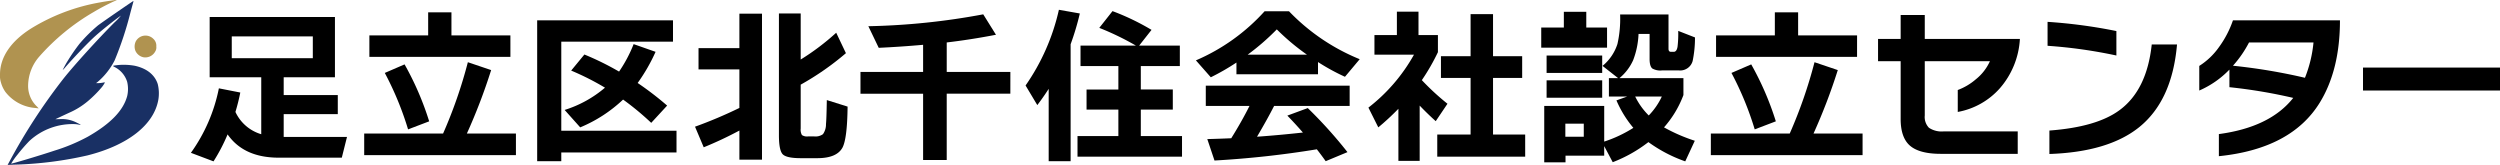
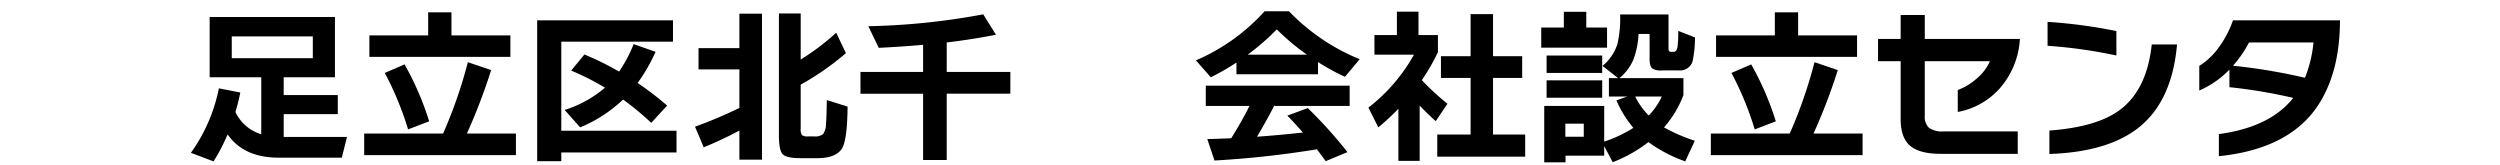
<svg xmlns="http://www.w3.org/2000/svg" width="552.098" height="36.418" viewBox="0 0 552.098 36.418">
  <defs>
    <clipPath id="a">
-       <rect width="35.083" height="36.418" fill="none" />
-     </clipPath>
+       </clipPath>
  </defs>
  <g transform="translate(-25.844 -31.838)">
    <g transform="translate(25.844 31.838)">
      <g transform="translate(0 0)" clip-path="url(#a)">
        <path d="M1.155,35.686A128,128,0,0,1,13.218,17.168c2.436-3.045,7.632-8.761,11.2-12.328a13.244,13.244,0,0,0,1.431-1.509c-1.34.927-4.2,3.2-5.617,4.465-1.462,1.3-4.645,4.622-6.666,6.938a4.365,4.365,0,0,1-.595.623,21.7,21.7,0,0,1,1.214-2.186,40.968,40.968,0,0,1,2.51-3.619,33.49,33.49,0,0,1,4.065-4.042C21.68,4.809,28.564.067,28.6.1a1.215,1.215,0,0,1-.076.4c-.052.211-.33,1.206-.6,2.223a75.121,75.121,0,0,1-3.482,10.52,15.455,15.455,0,0,1-3.7,4.7l-.407.31h.481a8.233,8.233,0,0,0,.989-.105,1.663,1.663,0,0,1,.506-.06,6.227,6.227,0,0,1-.671,1.032A25.83,25.83,0,0,1,18.6,22.174a16.893,16.893,0,0,1-4.252,2.64c-.912.421-1.961.912-2.329,1.086l-.665.316,1-.023a7.1,7.1,0,0,1,3.823.832,3.61,3.61,0,0,1,.768.444c0,.037-.083.029-.188-.006a6.517,6.517,0,0,0-1.018-.161A14.065,14.065,0,0,0,5.64,31a38.791,38.791,0,0,0-2.684,3.09,15.46,15.46,0,0,0-1.365,1.938c.083.076,6.575-1.868,9.516-2.857A40.23,40.23,0,0,0,18.5,30.092c5.029-2.859,7.865-5.784,8.724-8.994a6.877,6.877,0,0,0-.006-3.138A5.482,5.482,0,0,0,24.463,14.7c-.551-.281-.52-.3.646-.438a13.8,13.8,0,0,1,3.794.151c2.646.582,4.4,1.976,5.066,4.034a8.516,8.516,0,0,1,.144,3.4c-.943,5.563-6.666,10.088-15.645,12.357A81.958,81.958,0,0,1,2.226,36.252l-1.412.054Z" transform="translate(0.866 0.112)" fill="#193064" />
        <path d="M7.675,23.832a9.213,9.213,0,0,1-6.492-3.544,6.779,6.779,0,0,1-.981-2.1A4.814,4.814,0,0,1,0,16.45c0-3.823,2.4-7.359,6.93-10.2A43.155,43.155,0,0,1,21.979.549c1.276-.242,3.757-.6,3.809-.543a4.34,4.34,0,0,1-.642.3A46.635,46.635,0,0,0,20.7,2.644,48.247,48.247,0,0,0,8.61,12.567a9.91,9.91,0,0,0-2.4,6.242,6.263,6.263,0,0,0,1.831,4.6,5.539,5.539,0,0,1,.5.535c-.017-.006-.4-.062-.861-.114" transform="translate(0 0.001)" fill="#b09350" />
        <path d="M16.356,8.6a2.5,2.5,0,0,1-1.808-1.5,2.648,2.648,0,0,1,.12-2.027,2.44,2.44,0,0,1,3.868-.543,2.04,2.04,0,0,1,.656,1.7A1.638,1.638,0,0,1,18.965,7.3a2.49,2.49,0,0,1-2.609,1.3" transform="translate(15.327 4.048)" fill="#b09350" />
      </g>
    </g>
    <g transform="translate(670.217 -1087.221)">
      <path d="M-591.306,1139.492q-.408,2.072-1.073,4.29a9.126,9.126,0,0,0,5.7,4.919v-12.575h-11.392v-13.314h27.666v13.314h-11.318v3.921h11.947v4.217h-11.947v5.029h13.981l-1.147,4.587h-13.943q-7.694,0-11.281-5.142a38.893,38.893,0,0,1-3.107,5.955l-4.993-1.886a36.672,36.672,0,0,0,6.176-14.24Zm16.014-7.582V1127.1h-17.9v4.808Z" />
      <path d="M-530.435,1153.325h-33.509v-4.771h17.42a103.449,103.449,0,0,0,5.474-15.756l5.141,1.738a126.089,126.089,0,0,1-5.363,14.018h10.837Zm-1.22-21.711H-562.8v-4.734h12.982v-5.1h5.141v5.1h13.019Zm-17.939,14.24-4.66,1.775a69.042,69.042,0,0,0-5.141-12.464l4.365-1.887A64.88,64.88,0,0,1-549.594,1145.854Z" />
      <path d="M-494.973,1152.733h-25.446v1.923h-5.326v-31.1h29.995v4.7h-24.669v19.677h25.446Zm-4.623-22.228a39.139,39.139,0,0,1-3.958,6.879,69.122,69.122,0,0,1,6.51,4.993l-3.514,3.81a61.381,61.381,0,0,0-6.213-5.141,31.109,31.109,0,0,1-9.469,6.14l-3.44-3.847a25.448,25.448,0,0,0,8.914-4.919,59.069,59.069,0,0,0-7.471-3.774l2.922-3.549a62.81,62.81,0,0,1,7.656,3.772,30.313,30.313,0,0,0,3.218-6.066Z" />
      <path d="M-481.084,1147.888a81.819,81.819,0,0,1-7.879,3.7l-1.923-4.55a99.17,99.17,0,0,0,9.8-4.142v-8.507h-9.025v-4.7h9.025v-7.619h4.992v32.252h-4.992Zm23.892-5.289q-.075,6.99-1.109,9.024-1.259,2.367-5.585,2.367h-3.625q-3.144,0-3.994-.85t-.851-4.216v-26.889h4.808v10.171a52.645,52.645,0,0,0,7.841-5.918l2.145,4.513a61.014,61.014,0,0,1-9.986,6.953v9.69a2.379,2.379,0,0,0,.277,1.443,2.011,2.011,0,0,0,1.351.3h1.368a2.792,2.792,0,0,0,1.923-.5,3.744,3.744,0,0,0,.666-2.238q.111-.96.185-5.289Z" />
      <path d="M-421.249,1139.751H-435.3V1154.4h-5.215v-14.646h-13.832v-4.809h13.832v-5.991q-4.992.444-9.8.666l-2.293-4.771a153.117,153.117,0,0,0,25.372-2.626l2.811,4.512q-5.547,1.072-10.874,1.7v6.508h14.055Z" />
-       <path d="M-407.938,1154.656h-4.845v-15.977q-1.184,1.85-2.515,3.587l-2.589-4.328a47.224,47.224,0,0,0,7.36-16.717l4.623.814a59.364,59.364,0,0,1-2.034,6.8Zm24.6-1h-23.079v-4.549h9.024v-5.843h-7.027v-4.439h7.027v-5.178h-8.359v-4.512h12.243a60.959,60.959,0,0,0-8.1-3.92l2.922-3.7a52.854,52.854,0,0,1,8.617,4.142l-2.737,3.477h8.988v4.512h-8.618v5.178h7.065v4.439h-7.065v5.843h9.1Z" />
      <path d="M-353.306,1135.461h-18.012v-2.589a51.719,51.719,0,0,1-5.66,3.254l-3.291-3.735a43.57,43.57,0,0,0,15.164-10.837h5.4a45.238,45.238,0,0,0,15.608,10.578l-3.255,3.884a46.556,46.556,0,0,1-5.954-3.255Zm-.259,16.569a212.941,212.941,0,0,1-22.6,2.479l-1.59-4.735q2.773-.074,5.289-.185,2.33-3.735,4.031-7.138h-9.653v-4.475h31.771v4.475H-363q-1.405,2.773-3.772,6.8,4.771-.333,10.134-.924-1.85-2.109-3.44-3.736l4.512-1.664a98.428,98.428,0,0,1,8.766,9.727l-4.808,2Q-352.715,1153.1-353.565,1152.03Zm-15.275-20.9h13.092a50.326,50.326,0,0,1-6.657-5.584A52.352,52.352,0,0,1-368.84,1131.133Z" />
      <path d="M-330.852,1154.582h-4.7v-11.5a55.269,55.269,0,0,1-4.439,4.106l-2.182-4.365a38.433,38.433,0,0,0,10.06-11.688h-8.728v-4.327h4.956v-5.178h4.771v5.178h4.29v3.772a45.968,45.968,0,0,1-3.551,6.177,54.479,54.479,0,0,0,5.659,5.215l-2.589,3.846q-1.7-1.515-3.55-3.439Zm23.3-.925h-19.418v-4.882h7.361v-12.5h-6.547v-4.808h6.547v-9.283h4.956v9.283h6.435v4.808h-6.435v12.5h7.1Z" />
      <path d="M-289.473,1129.58h-14.535v-4.438h4.993v-3.477h4.956v3.477h4.586Zm-.628,23.856h-8.544v1.479h-4.7v-12.464H-290.1v7.878a28.705,28.705,0,0,0,6.435-3.033,24.257,24.257,0,0,1-3.735-6.066l2.367-.85h-4.031v-4.068h2.034l-3.44-2.7a10.357,10.357,0,0,0,3.292-4.844,25.108,25.108,0,0,0,.592-6.51H-275.9v7.582c0,.443.184.666.554.666h.592q.666,0,.851-1.147a24.506,24.506,0,0,0,.148-3.477l3.7,1.443a25.052,25.052,0,0,1-.518,5.215,2.857,2.857,0,0,1-3.032,2.071h-3.736a3.593,3.593,0,0,1-2.108-.407q-.63-.48-.629-2.145v-5.511h-2.441a18.079,18.079,0,0,1-1.2,5.825,11.016,11.016,0,0,1-3.014,3.94h14.128v3.735a22.882,22.882,0,0,1-4.29,7.139,37.719,37.719,0,0,0,6.8,2.958l-2.108,4.549a31.37,31.37,0,0,1-8.137-4.254,31.107,31.107,0,0,1-7.878,4.439l-1.886-3.551Zm-.444-18.271h-12.279v-3.847h12.279Zm0,5.474h-12.279v-3.847h12.279Zm-4.068,8.617v-2.885h-4.069v2.885Zm14.35-4.7a15.146,15.146,0,0,0,2.885-4.18h-5.881A15.336,15.336,0,0,0-280.263,1144.56Z" />
      <path d="M-233.043,1153.325h-33.509v-4.771h17.42a103.444,103.444,0,0,0,5.474-15.756l5.141,1.738a126.08,126.08,0,0,1-5.363,14.018h10.837Zm-1.22-21.711H-265.4v-4.734h12.982v-5.1h5.141v5.1h13.019Zm-17.939,14.24-4.66,1.775A69.046,69.046,0,0,0-262,1135.165l4.365-1.887A64.884,64.884,0,0,1-252.2,1145.854Z" />
      <path d="M-198.3,1127.656a18.1,18.1,0,0,1-4.439,10.911,16.3,16.3,0,0,1-9.284,5.215v-4.844a13.172,13.172,0,0,0,3.995-2.368,10.756,10.756,0,0,0,3.107-3.994h-14.388v11.984a3.422,3.422,0,0,0,.925,2.717,5.052,5.052,0,0,0,3.255.8h16.348v4.956h-16.977q-4.883,0-6.953-1.924-1.925-1.812-1.923-5.769v-12.76h-4.993v-4.92h4.993v-5.289h5.325v5.289Z" />
      <path d="M-176.991,1131.318a107.159,107.159,0,0,0-15.2-2.145v-5.289a113.54,113.54,0,0,1,15.2,2.034Zm13.389-2.441q-1.072,12.391-8.359,18.271-6.806,5.475-19.824,5.917v-5.177q10.466-.777,15.5-4.512,6.027-4.438,7.1-14.5Z" />
      <path d="M-127.618,1123.551q0,10.95-4.476,18.2-6.288,10.172-22.265,11.8v-4.882q11.317-1.516,16.421-7.989a114.125,114.125,0,0,0-14.091-2.367v-3.884a20.7,20.7,0,0,1-6.658,4.623v-5.437a15.4,15.4,0,0,0,4.346-4.142,22.2,22.2,0,0,0,3.089-5.918Zm-5.844,4.883H-147.7a24.563,24.563,0,0,1-3.55,5.14,126.464,126.464,0,0,1,15.9,2.663A28.079,28.079,0,0,0-133.462,1128.434Z" />
-       <path d="M-92.275,1139.048h-30.254v-5.067h30.254Z" />
    </g>
  </g>
</svg>